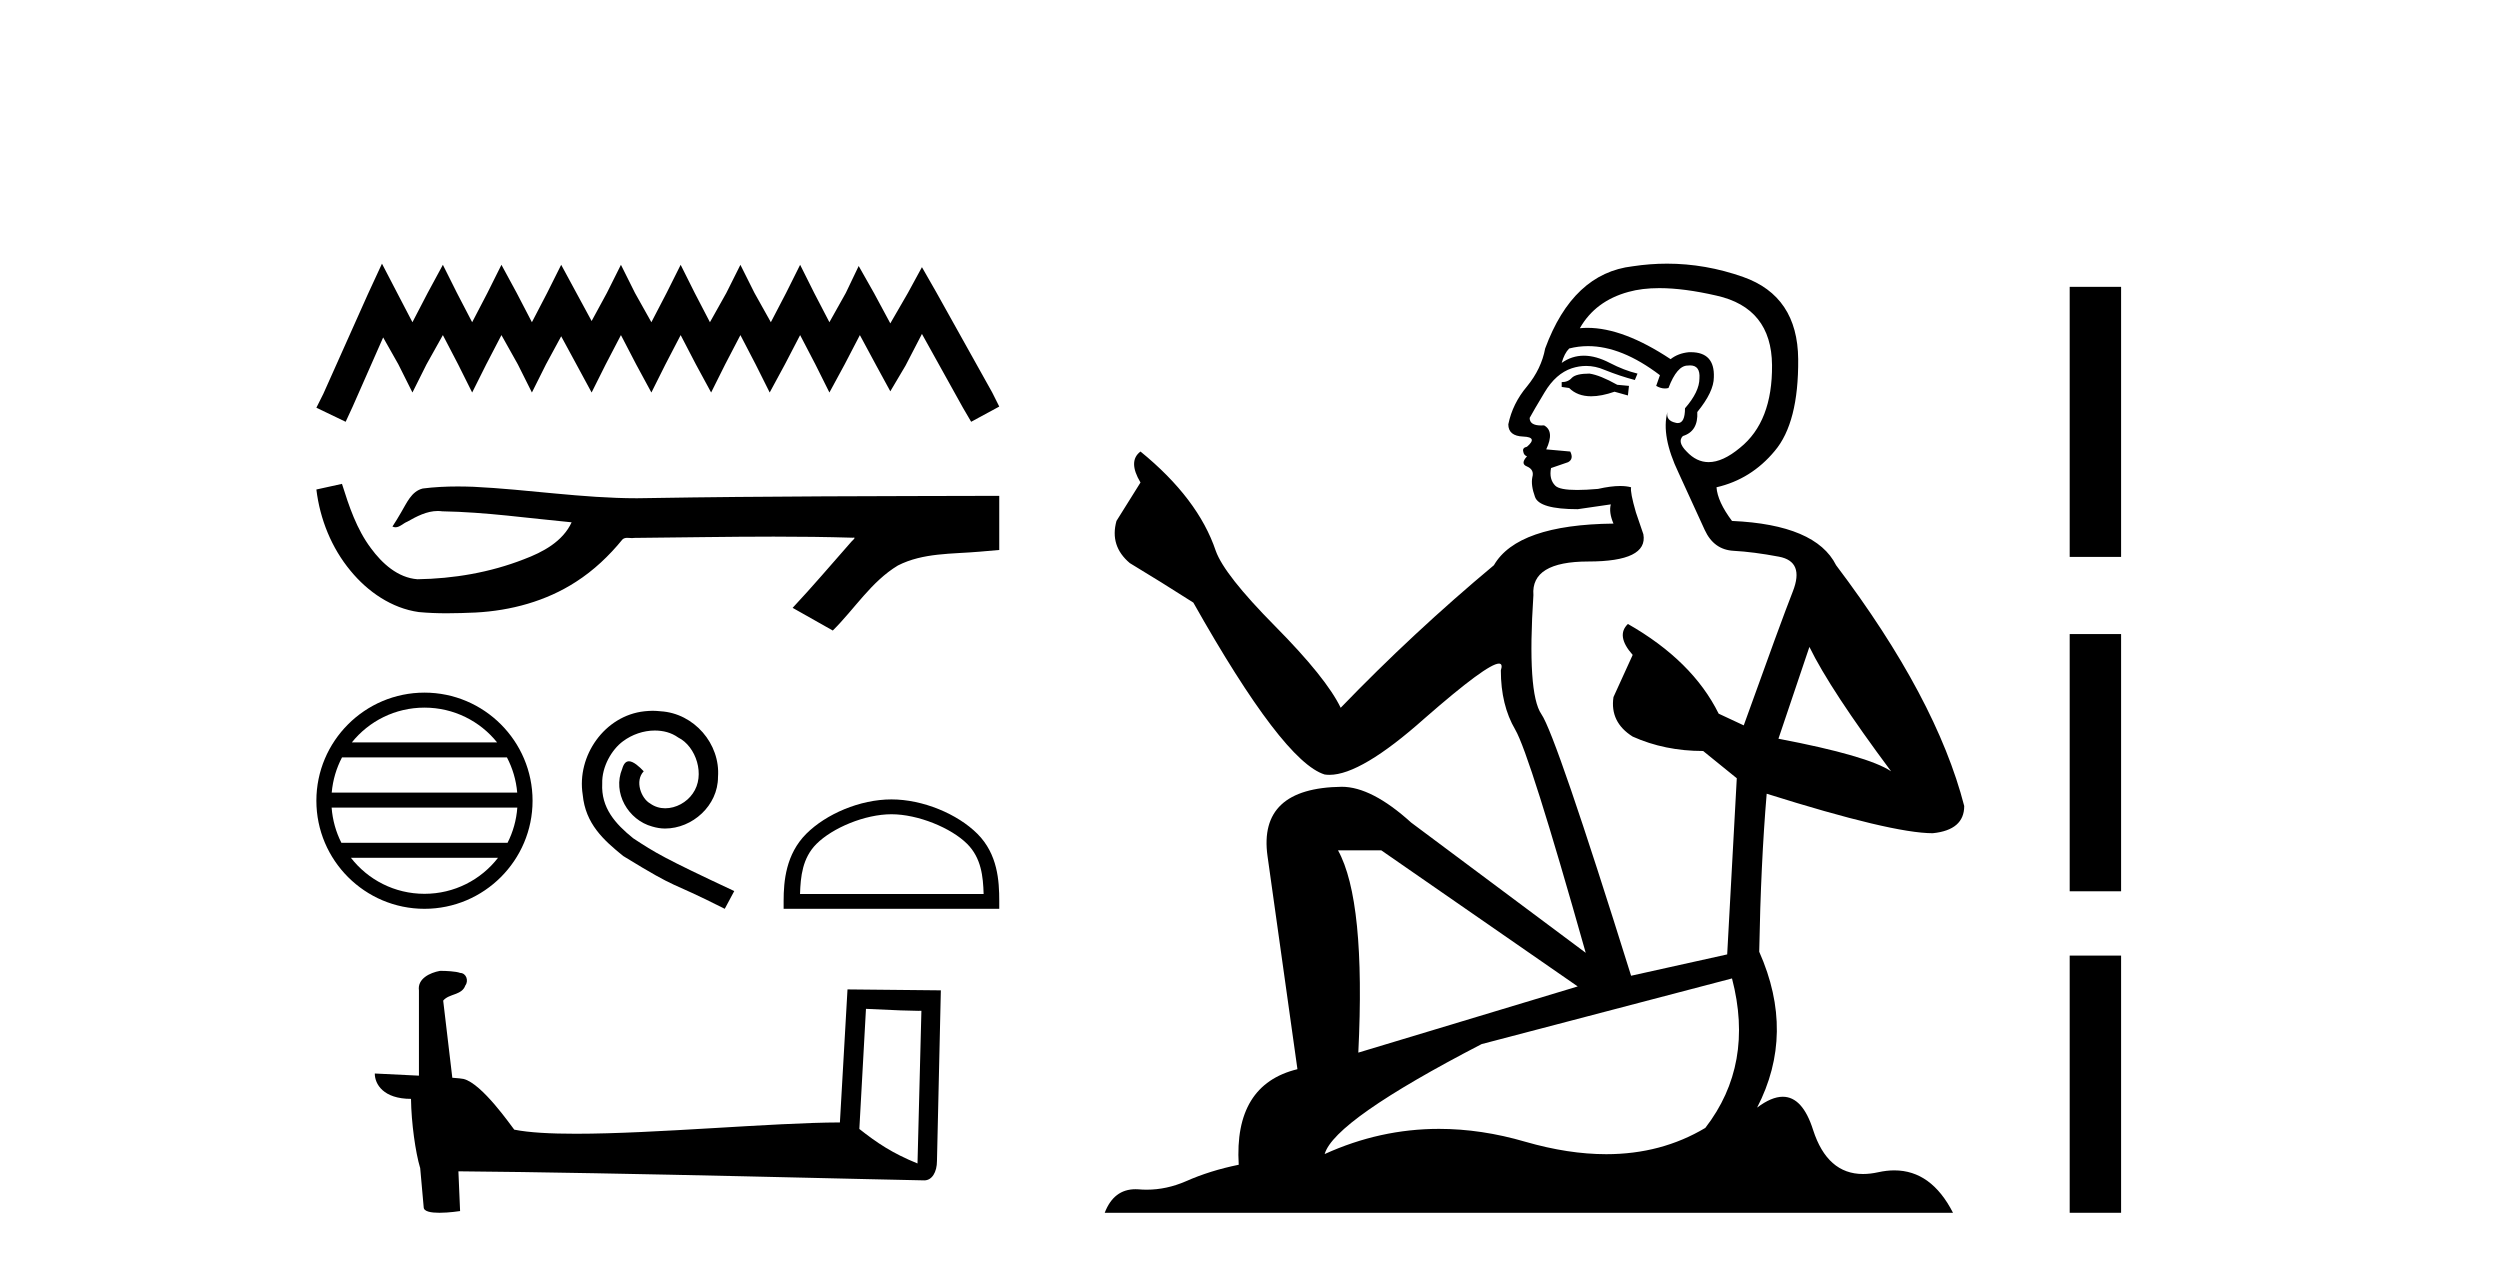
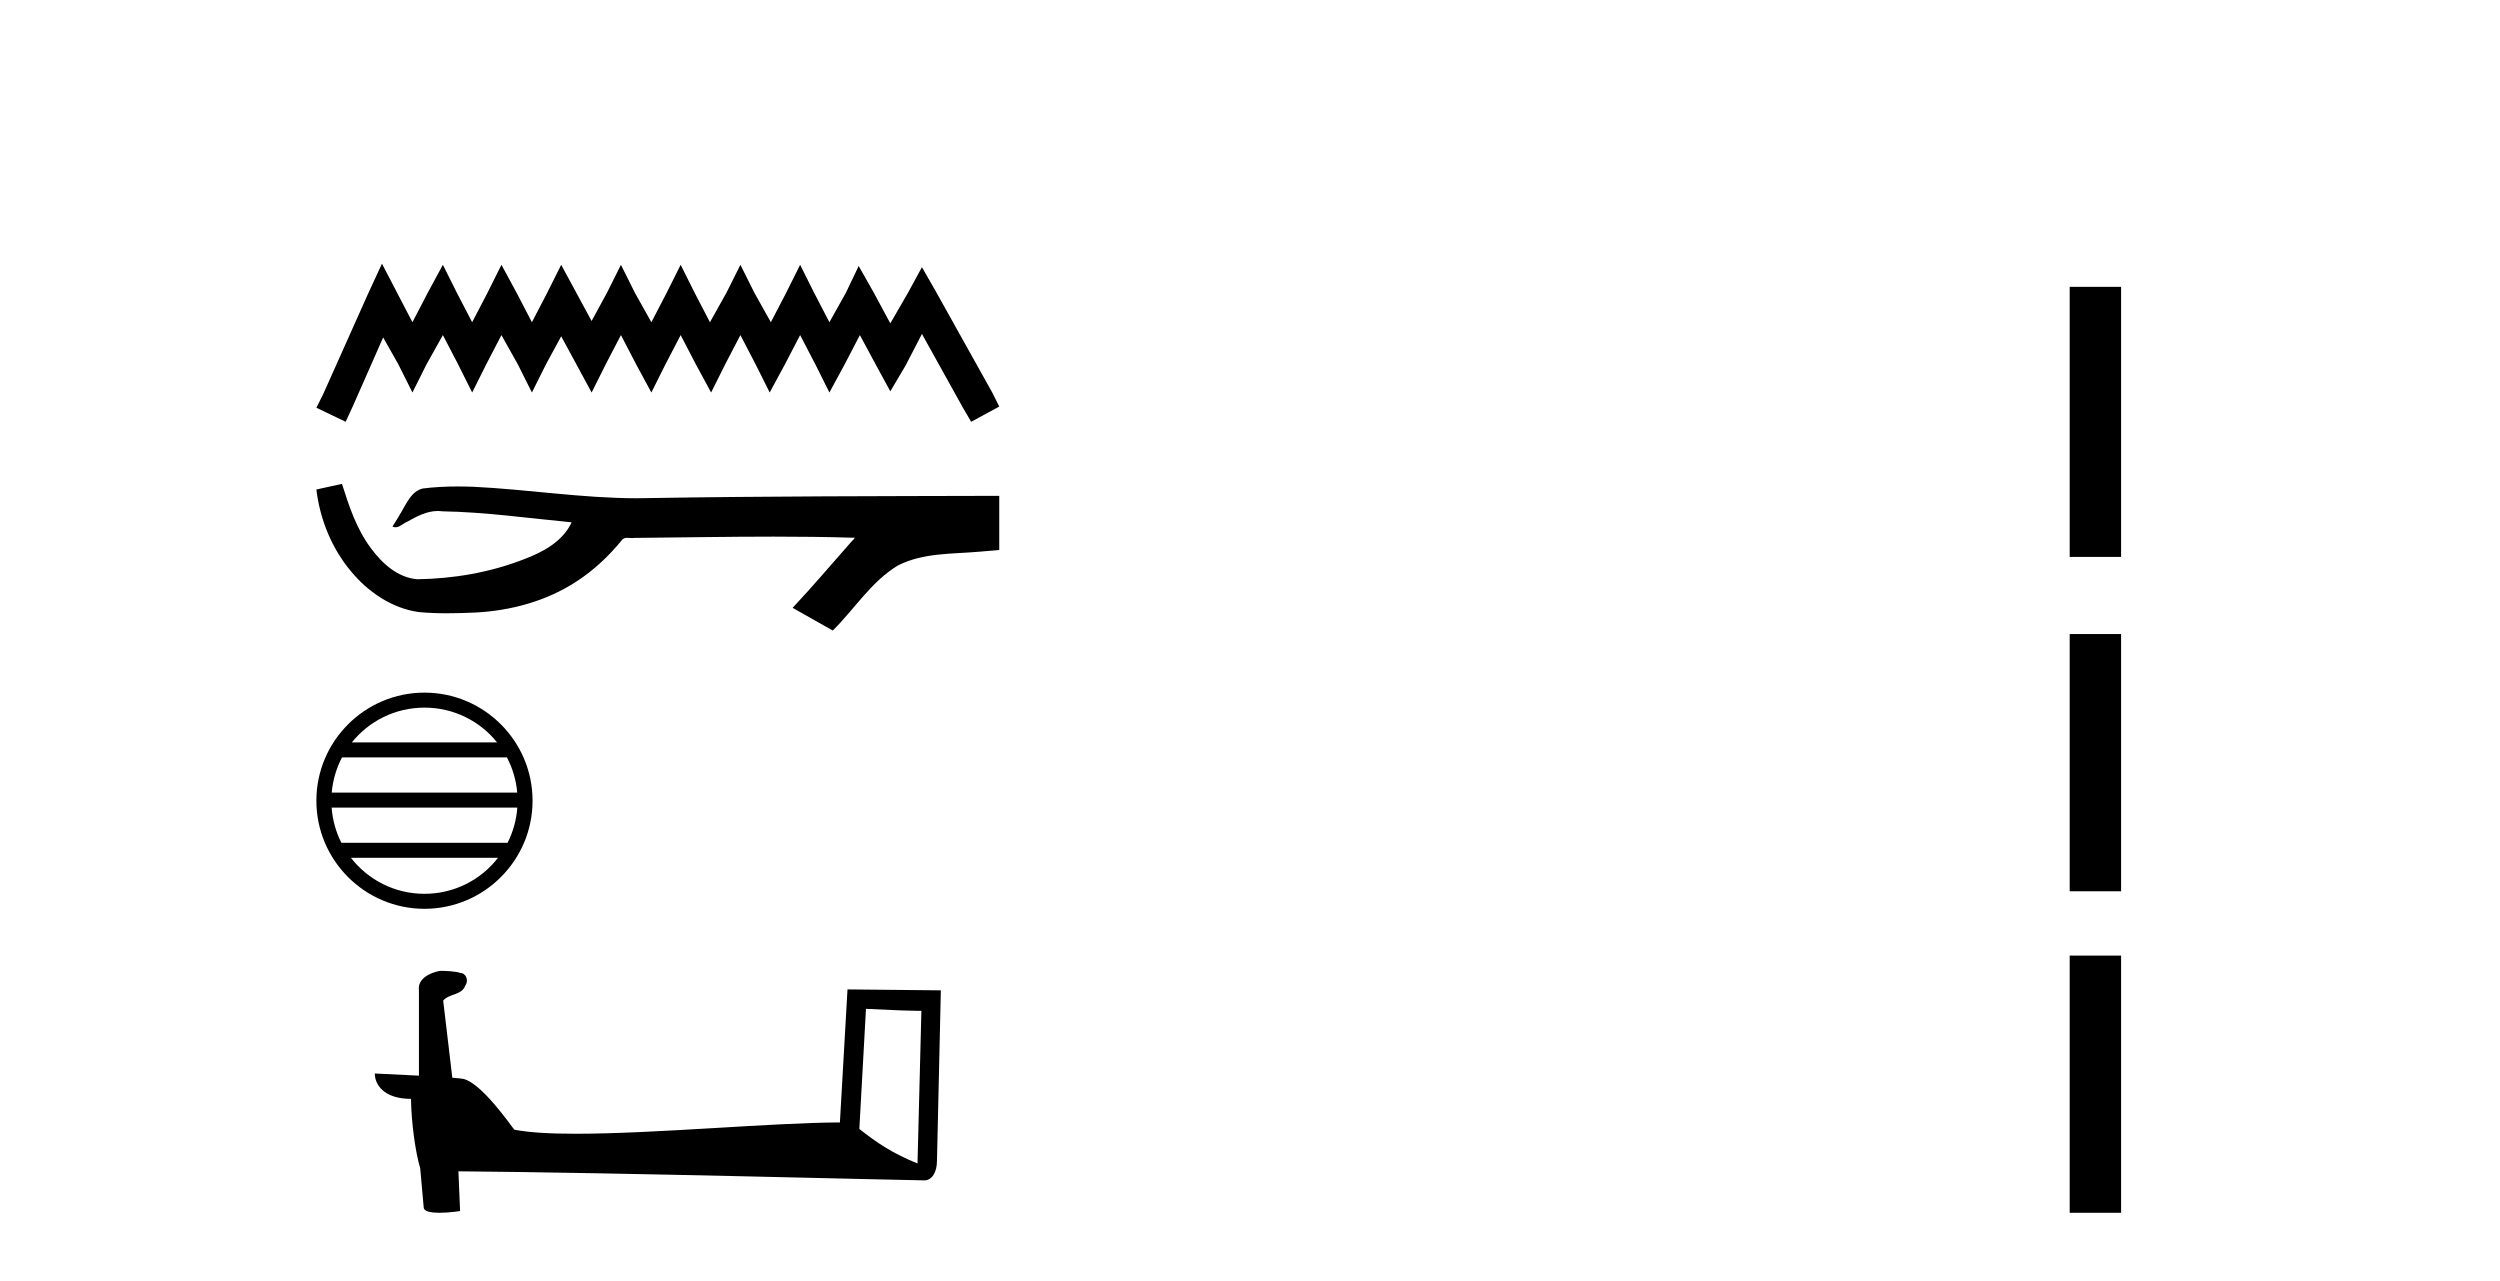
<svg xmlns="http://www.w3.org/2000/svg" width="80.0" height="41.0">
  <path d="M 12.223 8.437 L 11.773 9.411 L 10.349 12.597 L 10.124 13.047 L 11.061 13.497 L 11.286 13.01 L 12.261 10.798 L 12.748 11.66 L 13.198 12.56 L 13.648 11.66 L 14.172 10.723 L 14.66 11.66 L 15.109 12.56 L 15.559 11.66 L 16.046 10.723 L 16.571 11.66 L 17.021 12.56 L 17.471 11.66 L 17.958 10.761 L 18.445 11.66 L 18.932 12.56 L 19.382 11.66 L 19.87 10.723 L 20.357 11.66 L 20.844 12.56 L 21.294 11.66 L 21.781 10.723 L 22.268 11.66 L 22.756 12.56 L 23.205 11.66 L 23.693 10.723 L 24.18 11.66 L 24.63 12.56 L 25.117 11.66 L 25.604 10.723 L 26.092 11.66 L 26.541 12.56 L 27.029 11.66 L 27.516 10.723 L 28.041 11.698 L 28.49 12.522 L 28.978 11.698 L 29.502 10.686 L 30.814 13.047 L 31.077 13.497 L 31.976 13.01 L 31.751 12.56 L 29.952 9.336 L 29.502 8.549 L 29.053 9.374 L 28.49 10.348 L 27.966 9.374 L 27.478 8.512 L 27.066 9.374 L 26.541 10.311 L 26.054 9.374 L 25.604 8.474 L 25.155 9.374 L 24.667 10.311 L 24.143 9.374 L 23.693 8.474 L 23.243 9.374 L 22.718 10.311 L 22.231 9.374 L 21.781 8.474 L 21.331 9.374 L 20.844 10.311 L 20.319 9.374 L 19.87 8.474 L 19.42 9.374 L 18.932 10.273 L 18.445 9.374 L 17.958 8.474 L 17.508 9.374 L 17.021 10.311 L 16.534 9.374 L 16.046 8.474 L 15.597 9.374 L 15.109 10.311 L 14.622 9.374 L 14.172 8.474 L 13.685 9.374 L 13.198 10.311 L 12.71 9.374 L 12.223 8.437 Z" style="fill:#000000;stroke:none" />
  <path d="M 10.943 15.483 L 10.924 15.488 C 10.658 15.547 10.391 15.605 10.124 15.664 C 10.238 16.611 10.607 17.531 11.218 18.266 C 11.766 18.934 12.533 19.465 13.401 19.586 C 13.698 19.614 13.997 19.625 14.295 19.625 C 14.603 19.625 14.911 19.614 15.217 19.601 C 16.347 19.542 17.477 19.237 18.431 18.618 C 18.999 18.254 19.494 17.784 19.919 17.262 C 19.963 17.221 20.017 17.211 20.074 17.211 C 20.126 17.211 20.18 17.219 20.232 17.219 C 20.254 17.219 20.275 17.217 20.296 17.213 C 21.784 17.2 23.271 17.172 24.759 17.172 C 25.603 17.172 26.448 17.181 27.292 17.207 C 27.306 17.203 27.318 17.202 27.326 17.202 C 27.403 17.202 27.235 17.33 27.21 17.373 C 26.597 18.068 25.998 18.775 25.364 19.451 C 25.792 19.693 26.221 19.935 26.649 20.177 C 27.347 19.488 27.877 18.612 28.732 18.096 C 29.538 17.684 30.468 17.731 31.346 17.654 C 31.556 17.636 31.766 17.618 31.976 17.599 C 31.976 17.022 31.976 16.444 31.976 15.867 C 28.251 15.877 24.525 15.876 20.8 15.938 C 20.66 15.942 20.521 15.944 20.381 15.944 C 18.632 15.944 16.897 15.661 15.151 15.577 C 14.983 15.571 14.815 15.567 14.646 15.567 C 14.273 15.567 13.899 15.585 13.529 15.632 C 13.161 15.721 13.01 16.108 12.833 16.401 C 12.746 16.554 12.654 16.702 12.558 16.849 C 12.592 16.866 12.624 16.873 12.656 16.873 C 12.791 16.873 12.908 16.742 13.033 16.694 C 13.332 16.524 13.658 16.352 14.008 16.352 C 14.055 16.352 14.103 16.355 14.151 16.362 C 15.538 16.385 16.913 16.584 18.292 16.714 C 18.008 17.331 17.369 17.67 16.761 17.898 C 15.68 18.32 14.516 18.518 13.359 18.536 C 12.729 18.489 12.225 18.028 11.869 17.542 C 11.412 16.933 11.169 16.201 10.943 15.483 Z" style="fill:#000000;stroke:none" />
  <path d="M 13.583 22.644 C 14.524 22.644 15.362 23.078 15.907 23.757 L 11.259 23.757 C 11.805 23.078 12.642 22.644 13.583 22.644 ZM 16.222 24.237 C 16.401 24.579 16.516 24.959 16.551 25.363 L 10.615 25.363 C 10.65 24.959 10.765 24.579 10.944 24.237 ZM 16.554 25.843 C 16.525 26.246 16.415 26.627 16.242 26.969 L 10.924 26.969 C 10.751 26.627 10.642 26.246 10.612 25.843 ZM 15.937 27.449 C 15.393 28.151 14.541 28.602 13.583 28.602 C 12.625 28.602 11.774 28.151 11.229 27.449 ZM 13.583 22.164 C 11.676 22.164 10.124 23.716 10.124 25.623 C 10.124 27.529 11.676 29.082 13.583 29.082 C 15.49 29.082 17.042 27.529 17.042 25.623 C 17.042 23.716 15.49 22.164 13.583 22.164 Z" style="fill:#000000;stroke:none" />
-   <path d="M 20.887 22.745 C 20.799 22.745 20.711 22.753 20.623 22.761 C 19.351 22.897 18.447 24.185 18.647 25.433 C 18.735 26.361 19.311 26.881 19.943 27.393 C 21.824 28.546 21.295 28.121 23.192 29.082 L 23.496 28.514 C 21.239 27.457 20.967 27.289 20.263 26.825 C 19.687 26.361 19.231 25.849 19.271 25.073 C 19.255 24.537 19.575 23.985 19.935 23.721 C 20.223 23.505 20.591 23.377 20.951 23.377 C 21.223 23.377 21.48 23.441 21.704 23.601 C 22.272 23.881 22.584 24.809 22.168 25.393 C 21.976 25.673 21.632 25.865 21.287 25.865 C 21.119 25.865 20.951 25.817 20.807 25.713 C 20.519 25.553 20.303 24.993 20.599 24.681 C 20.463 24.537 20.271 24.361 20.127 24.361 C 20.031 24.361 19.959 24.433 19.911 24.601 C 19.591 25.369 20.103 26.241 20.871 26.449 C 21.007 26.489 21.143 26.513 21.279 26.513 C 22.16 26.513 22.976 25.777 22.976 24.865 C 23.056 23.801 22.208 22.825 21.143 22.761 C 21.063 22.753 20.975 22.745 20.887 22.745 Z" style="fill:#000000;stroke:none" />
-   <path d="M 28.526 26.056 C 29.375 26.056 30.437 26.492 30.951 27.006 C 31.401 27.456 31.46 28.052 31.476 28.607 L 25.601 28.607 C 25.618 28.052 25.676 27.456 26.126 27.006 C 26.64 26.492 27.677 26.056 28.526 26.056 ZM 28.526 25.581 C 27.519 25.581 26.436 26.047 25.801 26.681 C 25.15 27.333 25.076 28.19 25.076 28.832 L 25.076 29.082 L 31.976 29.082 L 31.976 28.832 C 31.976 28.19 31.928 27.333 31.276 26.681 C 30.641 26.047 29.533 25.581 28.526 25.581 Z" style="fill:#000000;stroke:none" />
  <path d="M 27.711 32.283 C 28.646 32.329 29.163 32.347 29.385 32.347 C 29.43 32.347 29.463 32.347 29.485 32.345 L 29.485 32.345 L 29.36 37.231 C 28.557 36.904 28.062 36.572 27.499 36.127 L 27.711 32.283 ZM 14.128 31.068 C 14.101 31.068 14.082 31.069 14.073 31.069 C 13.764 31.126 13.352 31.315 13.406 31.695 C 13.406 32.603 13.406 33.512 13.406 34.421 C 12.8 34.389 12.178 34.361 11.993 34.352 L 11.993 34.352 C 11.993 34.695 12.27 35.164 13.152 35.164 C 13.162 35.937 13.297 36.883 13.442 37.366 C 13.443 37.366 13.444 37.365 13.445 37.364 L 13.558 38.631 C 13.558 38.771 13.798 38.809 14.06 38.809 C 14.375 38.809 14.723 38.754 14.723 38.754 L 14.669 37.482 L 14.669 37.482 C 19.634 37.521 29.108 37.772 29.578 37.772 C 29.821 37.772 29.983 37.512 29.983 37.149 L 30.107 31.691 L 27.12 31.661 L 26.877 35.918 C 24.712 35.924 20.971 36.28 18.429 36.28 C 17.621 36.28 16.933 36.244 16.456 36.149 C 16.36 36.033 15.427 34.673 14.833 34.526 C 14.787 34.514 14.647 34.501 14.474 34.488 C 14.377 33.665 14.279 32.843 14.182 32.02 C 14.368 31.791 14.781 31.853 14.89 31.536 C 15.002 31.388 14.926 31.139 14.723 31.133 C 14.594 31.082 14.264 31.068 14.128 31.068 Z" style="fill:#000000;stroke:none" />
-   <path d="M 50.863 11.955 Q 50.435 11.955 50.299 12.091 Q 50.179 12.228 49.974 12.228 L 49.974 12.382 L 50.213 12.416 Q 50.478 12.681 50.918 12.681 Q 51.244 12.681 51.665 12.535 L 52.093 12.655 L 52.127 12.348 L 51.751 12.313 Q 51.204 12.006 50.863 11.955 ZM 53.1 9.22 Q 53.888 9.22 54.928 9.46 Q 56.688 9.853 56.705 11.681 Q 56.722 13.492 55.68 14.329 Q 55.129 14.788 54.677 14.788 Q 54.288 14.788 53.972 14.449 Q 53.664 14.141 53.852 13.953 Q 54.347 13.8 54.313 13.185 Q 54.843 12.535 54.843 12.074 Q 54.876 11.27 54.104 11.27 Q 54.073 11.27 54.04 11.271 Q 53.698 11.305 53.459 11.493 Q 51.948 10.491 50.798 10.491 Q 50.675 10.491 50.555 10.503 L 50.555 10.503 Q 51.05 9.631 52.11 9.341 Q 52.542 9.22 53.1 9.22 ZM 57.901 20.701 Q 58.567 22.068 60.515 24.682 Q 59.78 24.186 56.91 23.639 L 57.901 20.701 ZM 50.817 11.076 Q 51.895 11.076 53.118 12.006 L 52.998 12.348 Q 53.141 12.431 53.277 12.431 Q 53.334 12.431 53.391 12.416 Q 53.664 11.698 54.006 11.698 Q 54.047 11.693 54.083 11.693 Q 54.412 11.693 54.382 12.108 Q 54.382 12.535 53.92 13.065 Q 53.92 13.538 53.69 13.538 Q 53.654 13.538 53.613 13.526 Q 53.305 13.458 53.357 13.185 L 53.357 13.185 Q 53.152 13.953 53.715 15.132 Q 54.262 16.328 54.552 16.96 Q 54.843 17.592 55.475 17.626 Q 56.107 17.66 56.927 17.814 Q 57.747 17.968 57.371 18.925 Q 56.995 19.881 55.8 23.212 L 54.997 22.837 Q 54.16 21.145 52.093 19.967 L 52.093 19.967 Q 51.7 20.342 52.246 20.957 L 51.631 22.307 Q 51.512 23.11 52.246 23.571 Q 53.271 24.032 54.501 24.032 L 55.577 24.904 L 55.27 30.541 L 52.195 31.224 Q 49.786 23.52 49.325 22.854 Q 48.864 22.187 49.069 19.044 Q 48.983 17.968 50.828 17.968 Q 52.742 17.968 52.588 17.097 L 52.349 16.396 Q 52.161 15.747 52.195 15.593 Q 52.045 15.552 51.845 15.552 Q 51.546 15.552 51.136 15.645 Q 50.749 15.679 50.468 15.679 Q 49.906 15.679 49.769 15.542 Q 49.564 15.337 49.633 14.978 L 50.179 14.79 Q 50.367 14.688 50.248 14.449 L 49.479 14.38 Q 49.752 13.8 49.41 13.612 Q 49.359 13.615 49.314 13.615 Q 48.949 13.615 48.949 13.373 Q 49.069 13.15 49.428 12.553 Q 49.786 11.955 50.299 11.784 Q 50.529 11.71 50.756 11.71 Q 51.051 11.71 51.341 11.835 Q 51.853 12.04 52.315 12.16 L 52.4 11.955 Q 51.973 11.852 51.512 11.613 Q 51.068 11.382 50.683 11.382 Q 50.299 11.382 49.974 11.613 Q 50.06 11.305 50.213 11.152 Q 50.509 11.076 50.817 11.076 ZM 44.2 27.21 L 50.487 31.566 L 43.466 33.684 Q 43.705 28.816 42.816 27.21 ZM 55.424 31.31 Q 56.141 34.06 54.57 36.093 Q 53.162 36.934 51.4 36.934 Q 50.19 36.934 48.813 36.537 Q 47.401 36.124 46.049 36.124 Q 44.161 36.124 42.389 36.93 Q 42.697 35.854 47.412 33.411 L 55.424 31.31 ZM 53.345 8.437 Q 52.798 8.437 52.246 8.521 Q 50.333 8.743 49.445 11.152 Q 49.325 11.801 48.864 12.365 Q 48.403 12.911 48.266 13.578 Q 48.266 13.953 48.744 13.97 Q 49.223 13.988 48.864 14.295 Q 48.71 14.329 48.744 14.449 Q 48.761 14.568 48.864 14.603 Q 48.642 14.842 48.864 14.927 Q 49.103 15.03 49.035 15.269 Q 48.983 15.525 49.12 15.901 Q 49.257 16.294 50.487 16.294 L 51.546 16.14 L 51.546 16.14 Q 51.478 16.396 51.631 16.755 Q 48.556 16.789 47.805 18.087 Q 45.225 20.24 42.902 22.649 Q 42.441 21.692 40.801 20.035 Q 39.178 18.395 38.904 17.626 Q 38.341 15.952 36.496 14.449 Q 36.086 14.756 36.496 15.44 L 35.727 16.67 Q 35.505 17.472 36.154 18.019 Q 37.145 18.617 38.187 19.283 Q 41.057 24.374 42.389 24.784 Q 42.463 24.795 42.543 24.795 Q 43.557 24.795 45.584 22.99 Q 47.592 21.235 47.966 21.235 Q 48.098 21.235 48.027 21.453 Q 48.027 22.563 48.488 23.349 Q 48.949 24.135 50.743 30.49 L 45.157 26.322 Q 43.893 25.177 42.936 25.177 Q 40.254 25.211 40.561 27.398 L 41.518 34.214 Q 39.485 34.709 39.639 37.272 Q 38.716 37.46 37.948 37.801 Q 37.327 38.07 36.694 38.07 Q 36.561 38.07 36.427 38.058 Q 36.381 38.055 36.337 38.055 Q 35.64 38.055 35.351 38.809 L 62.496 38.809 Q 61.803 37.452 60.619 37.452 Q 60.373 37.452 60.105 37.511 Q 59.846 37.568 59.616 37.568 Q 58.475 37.568 58.02 36.161 Q 57.683 35.096 57.049 35.096 Q 56.686 35.096 56.227 35.444 Q 57.457 33.069 56.295 30.456 Q 56.346 27.62 56.534 25.399 Q 60.549 26.663 61.847 26.663 Q 62.855 26.561 62.855 25.792 Q 61.967 22.341 58.755 18.087 Q 58.106 16.789 55.424 16.67 Q 54.962 16.055 54.928 15.593 Q 56.039 15.337 56.79 14.432 Q 57.559 13.526 57.542 11.493 Q 57.525 9.478 55.782 8.863 Q 54.576 8.437 53.345 8.437 Z" style="fill:#000000;stroke:none" />
  <path d="M 66.23 9.179 L 66.23 17.821 L 67.875 17.821 L 67.875 9.179 L 66.23 9.179 M 66.23 20.29 L 66.23 28.521 L 67.875 28.521 L 67.875 20.29 L 66.23 20.29 M 66.23 30.579 L 66.23 38.809 L 67.875 38.809 L 67.875 30.579 L 66.23 30.579 Z" style="fill:#000000;stroke:none" />
</svg>